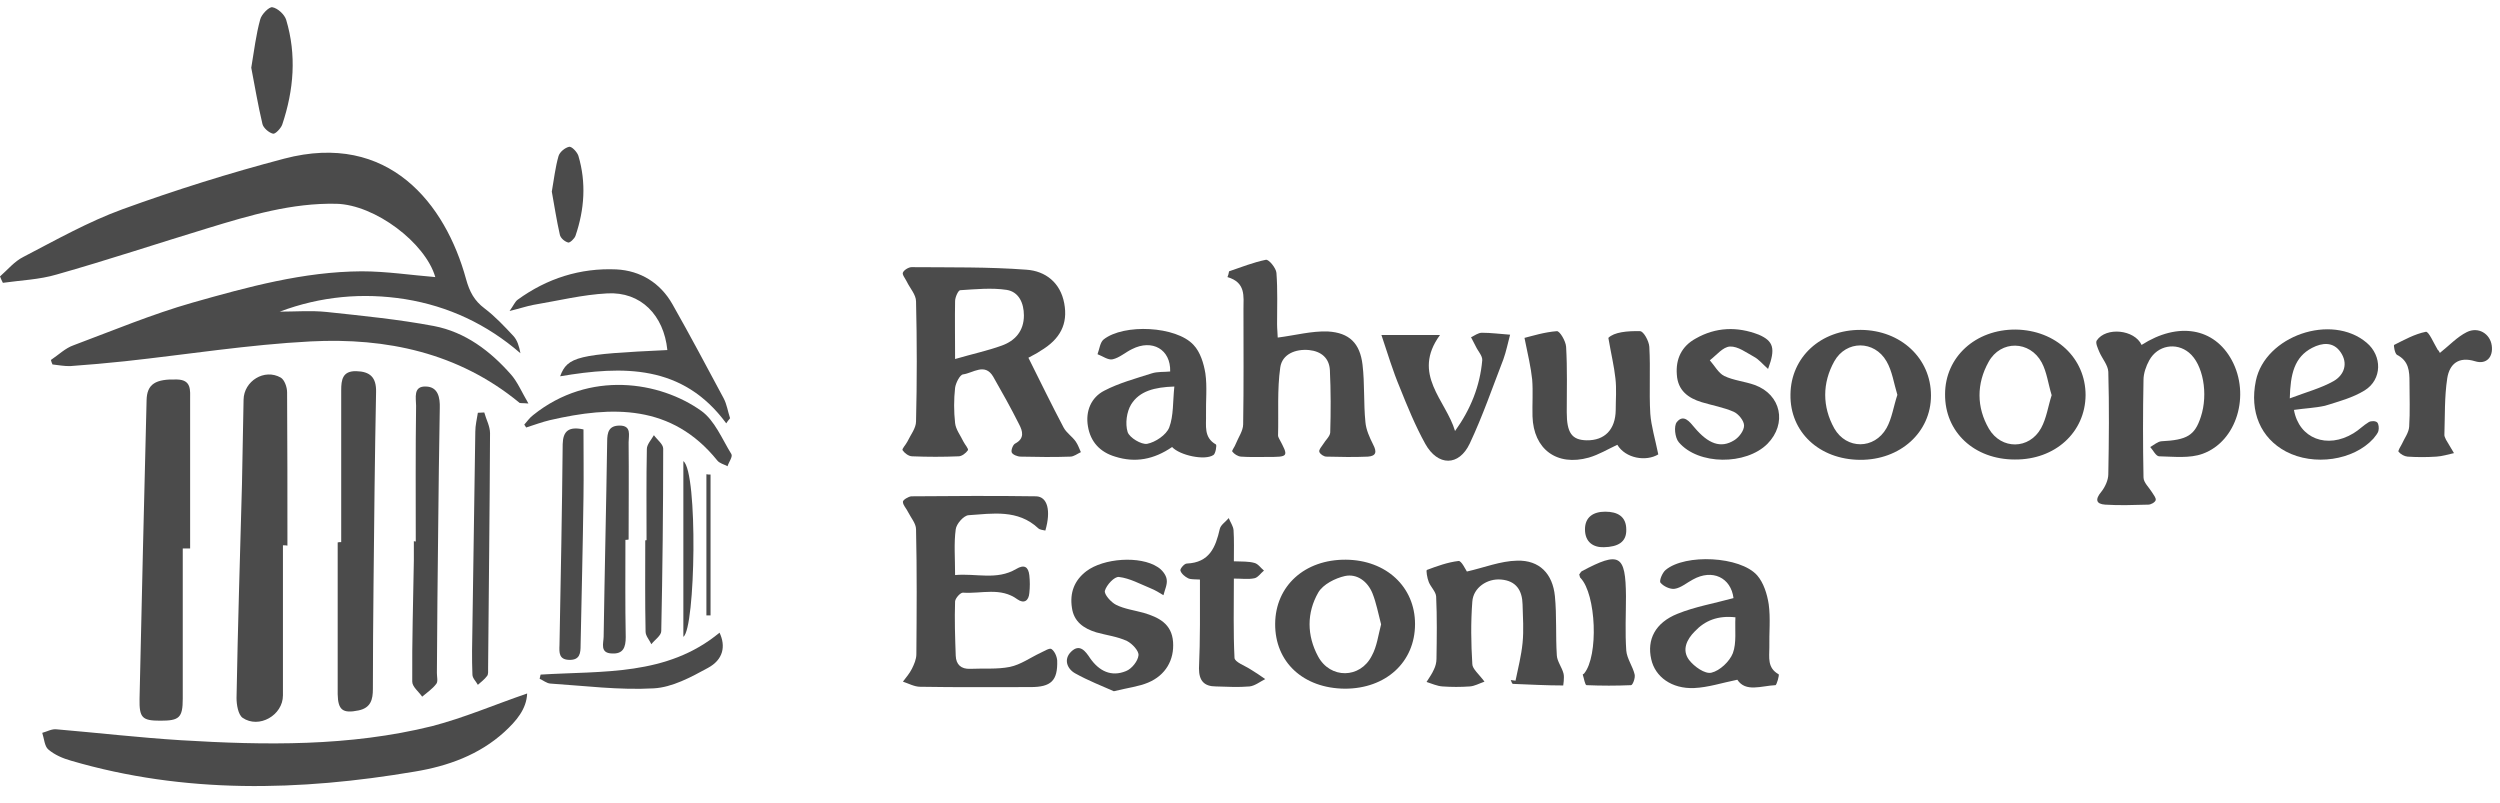
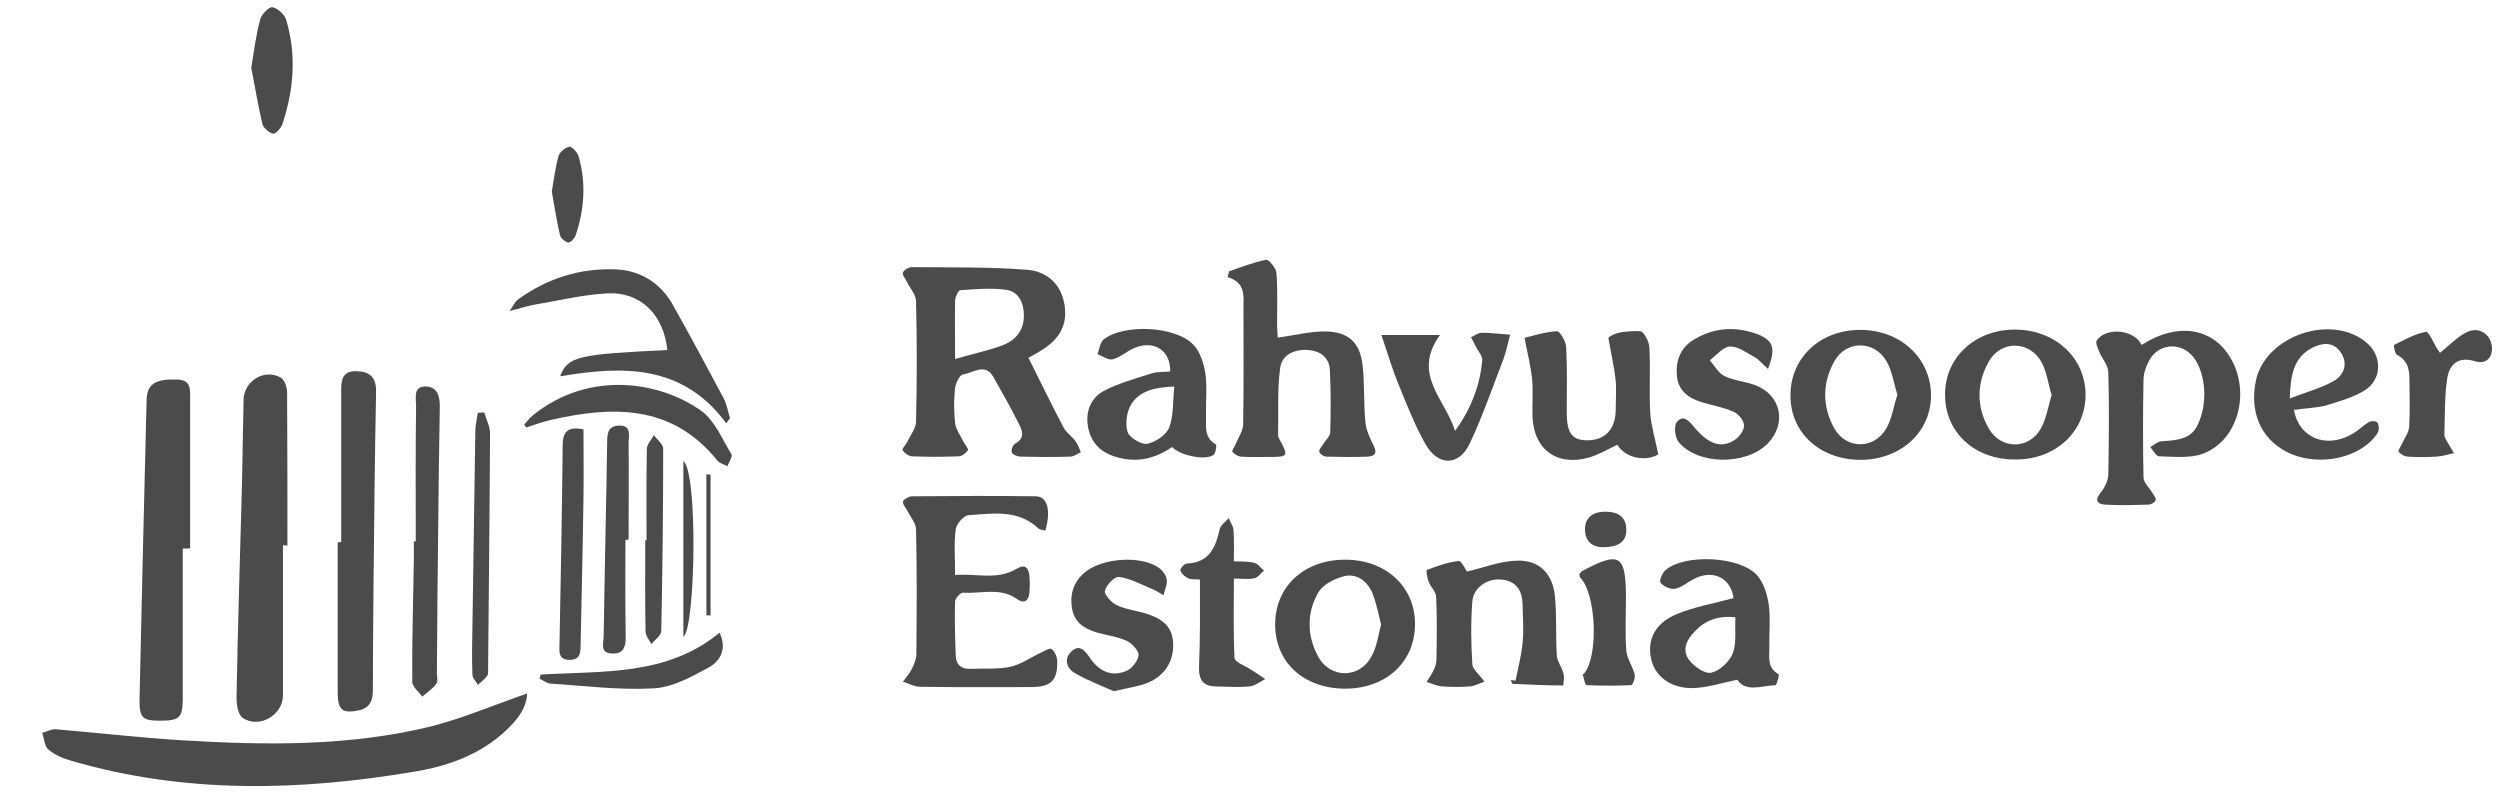
<svg xmlns="http://www.w3.org/2000/svg" width="137" height="44" viewBox="0 0 137 44" fill="none">
-   <path d="M0 15.149C0.421 14.78 0.789 14.324 1.28 14.079C3.069 13.149 4.841 12.149 6.718 11.465C9.612 10.413 12.576 9.483 15.575 8.694C21.311 7.185 24.416 11.184 25.538 15.289C25.731 15.99 25.994 16.482 26.555 16.902C27.134 17.341 27.643 17.885 28.134 18.411C28.344 18.639 28.45 18.972 28.52 19.358C26.678 17.762 24.573 16.78 22.206 16.394C19.873 16.026 17.575 16.236 15.33 17.078C16.189 17.078 17.049 17.008 17.891 17.095C19.855 17.306 21.837 17.499 23.784 17.867C25.503 18.2 26.871 19.235 28.011 20.533C28.362 20.937 28.59 21.48 28.958 22.112C28.59 22.077 28.485 22.112 28.45 22.059C25.117 19.323 21.171 18.499 17.031 18.709C13.629 18.884 10.243 19.428 6.841 19.797C5.858 19.902 4.859 19.989 3.876 20.06C3.543 20.077 3.21 20.007 2.877 19.972C2.841 19.884 2.806 19.814 2.789 19.726C3.21 19.446 3.578 19.077 4.034 18.919C6.192 18.113 8.331 17.218 10.541 16.587C13.576 15.727 16.628 14.885 19.82 14.868C21.171 14.868 22.539 15.078 23.854 15.184C23.311 13.307 20.557 11.22 18.434 11.167C15.996 11.114 13.699 11.798 11.401 12.5C8.63 13.342 5.893 14.254 3.105 15.043C2.157 15.324 1.14 15.359 0.158 15.499C0.105 15.412 0.053 15.271 0 15.149Z" fill="#4B4B4B" />
  <path d="M28.888 38.003C28.853 38.862 28.292 39.511 27.643 40.108C26.257 41.371 24.538 41.984 22.732 42.283C16.417 43.353 10.12 43.51 3.894 41.686C3.455 41.563 2.999 41.371 2.649 41.072C2.438 40.897 2.421 40.476 2.315 40.16C2.578 40.09 2.841 39.932 3.105 39.967C5.367 40.16 7.647 40.423 9.91 40.564C14.523 40.844 19.154 40.914 23.679 39.792C25.433 39.336 27.099 38.617 28.888 38.003Z" fill="#4B4B4B" />
  <path d="M56.356 19.604C57.022 20.937 57.636 22.2 58.285 23.427C58.443 23.726 58.759 23.918 58.952 24.199C59.074 24.374 59.144 24.585 59.232 24.778C59.039 24.866 58.846 25.023 58.653 25.023C57.741 25.058 56.847 25.041 55.935 25.023C55.759 25.023 55.496 24.918 55.444 24.795C55.391 24.673 55.514 24.357 55.636 24.304C56.163 24.024 56.04 23.62 55.847 23.252C55.408 22.375 54.917 21.498 54.426 20.639C53.97 19.867 53.321 20.445 52.778 20.516C52.602 20.533 52.374 20.989 52.339 21.252C52.269 21.884 52.269 22.55 52.339 23.182C52.374 23.532 52.637 23.866 52.795 24.199C52.883 24.374 53.093 24.602 53.041 24.673C52.935 24.831 52.707 25.006 52.532 25.006C51.69 25.041 50.831 25.041 49.989 25.006C49.796 25.006 49.568 24.831 49.462 24.673C49.41 24.602 49.638 24.374 49.725 24.199C49.901 23.831 50.199 23.462 50.199 23.094C50.252 20.901 50.252 18.709 50.199 16.517C50.199 16.148 49.866 15.797 49.69 15.429C49.603 15.254 49.427 15.043 49.48 14.938C49.533 14.798 49.796 14.64 49.953 14.64C52.058 14.657 54.163 14.622 56.25 14.78C57.285 14.85 58.11 15.482 58.32 16.622C58.531 17.744 58.11 18.586 57.005 19.235C56.812 19.376 56.566 19.481 56.356 19.604ZM52.339 19.674C53.304 19.393 54.128 19.218 54.9 18.937C55.636 18.674 56.11 18.13 56.11 17.288C56.11 16.604 55.829 15.99 55.163 15.885C54.339 15.762 53.462 15.85 52.62 15.903C52.514 15.903 52.339 16.289 52.339 16.499C52.321 17.464 52.339 18.446 52.339 19.674Z" fill="#4B4B4B" />
  <path d="M15.505 29.882C15.505 32.618 15.505 35.372 15.505 38.108C15.505 39.196 14.19 39.95 13.295 39.336C13.05 39.161 12.962 38.617 12.962 38.248C13.032 34.337 13.155 30.426 13.26 26.532C13.295 24.988 13.313 23.445 13.348 21.901C13.365 20.884 14.488 20.182 15.383 20.691C15.593 20.814 15.733 21.217 15.733 21.498C15.751 24.304 15.751 27.093 15.751 29.899C15.663 29.882 15.593 29.882 15.505 29.882Z" fill="#4B4B4B" />
  <path d="M10.015 30.057C10.015 32.794 10.015 35.547 10.015 38.284C10.015 39.336 9.822 39.494 8.787 39.494C7.788 39.494 7.63 39.336 7.647 38.301C7.77 32.846 7.893 27.391 8.033 21.936C8.051 21.042 8.524 20.761 9.7 20.796C10.506 20.814 10.419 21.393 10.419 21.919C10.419 24.637 10.419 27.339 10.419 30.057C10.296 30.057 10.156 30.057 10.015 30.057Z" fill="#4B4B4B" />
  <path d="M57.285 29.075C57.162 29.04 56.987 29.04 56.899 28.952C55.777 27.9 54.391 28.145 53.076 28.233C52.812 28.251 52.409 28.707 52.374 29.005C52.269 29.777 52.339 30.566 52.339 31.513C53.497 31.408 54.619 31.811 55.689 31.18C56.128 30.917 56.356 31.057 56.408 31.531C56.443 31.846 56.443 32.18 56.408 32.495C56.373 32.934 56.11 33.092 55.759 32.846C54.83 32.162 53.777 32.548 52.777 32.478C52.637 32.46 52.356 32.776 52.339 32.951C52.304 33.951 52.339 34.934 52.374 35.933C52.392 36.424 52.672 36.67 53.163 36.652C53.9 36.617 54.637 36.687 55.338 36.547C55.935 36.424 56.461 36.038 57.022 35.775C57.215 35.688 57.513 35.495 57.618 35.565C57.794 35.688 57.917 35.968 57.934 36.196C57.969 37.301 57.601 37.652 56.478 37.652C54.461 37.652 52.444 37.67 50.427 37.635C50.111 37.635 49.796 37.459 49.48 37.354C49.655 37.126 49.848 36.898 49.971 36.652C50.094 36.407 50.217 36.126 50.217 35.846C50.234 33.565 50.252 31.285 50.199 29.005C50.199 28.689 49.919 28.373 49.761 28.058C49.673 27.865 49.48 27.689 49.48 27.497C49.48 27.391 49.778 27.216 49.936 27.198C52.216 27.181 54.496 27.163 56.776 27.198C57.408 27.216 57.601 27.988 57.285 29.075Z" fill="#4B4B4B" />
  <path d="M67.353 14.868C68.02 14.64 68.686 14.377 69.37 14.236C69.528 14.201 69.931 14.692 69.949 14.956C70.019 15.885 69.984 16.815 69.984 17.762C69.984 18.043 70.019 18.323 70.019 18.499C70.984 18.376 71.878 18.13 72.773 18.165C73.948 18.235 74.527 18.814 74.667 19.989C74.79 21.024 74.72 22.094 74.825 23.129C74.86 23.55 75.053 23.971 75.246 24.357C75.457 24.76 75.421 24.988 74.965 25.023C74.211 25.058 73.439 25.041 72.685 25.023C72.545 25.023 72.334 24.883 72.299 24.76C72.264 24.637 72.422 24.48 72.51 24.339C72.633 24.129 72.878 23.918 72.896 23.708C72.931 22.568 72.931 21.428 72.878 20.288C72.843 19.621 72.405 19.253 71.738 19.183C70.984 19.113 70.265 19.411 70.159 20.13C69.984 21.358 70.072 22.62 70.037 23.866C70.037 23.918 70.072 23.989 70.089 24.024C70.633 25.041 70.633 25.041 69.405 25.041C68.932 25.041 68.476 25.058 68.002 25.023C67.827 25.006 67.634 24.883 67.528 24.743C67.493 24.69 67.669 24.48 67.721 24.322C67.862 23.971 68.125 23.603 68.125 23.252C68.16 21.147 68.142 19.042 68.142 16.938C68.142 16.236 68.283 15.482 67.265 15.184C67.3 15.096 67.336 14.991 67.353 14.868Z" fill="#4B4B4B" />
  <path d="M117.359 18.902C119.359 17.622 121.341 17.955 122.305 19.744C123.323 21.638 122.586 24.181 120.709 24.866C119.99 25.129 119.131 25.023 118.324 25.006C118.149 25.006 117.991 24.673 117.833 24.497C118.026 24.392 118.236 24.199 118.447 24.181C119.85 24.111 120.271 23.866 120.604 22.849C121.025 21.586 120.727 19.954 119.955 19.323C119.254 18.744 118.236 18.919 117.78 19.744C117.605 20.06 117.464 20.463 117.464 20.814C117.429 22.585 117.429 24.374 117.464 26.163C117.464 26.444 117.78 26.725 117.938 26.988C118.026 27.128 118.166 27.304 118.131 27.409C118.096 27.532 117.868 27.654 117.728 27.654C116.938 27.672 116.149 27.707 115.36 27.654C114.869 27.619 114.798 27.374 115.149 26.953C115.36 26.69 115.535 26.304 115.535 25.988C115.57 24.129 115.588 22.252 115.535 20.375C115.518 20.007 115.202 19.656 115.044 19.288C114.956 19.077 114.816 18.779 114.904 18.656C115.412 17.902 116.973 18.06 117.359 18.902Z" fill="#4B4B4B" />
  <path d="M18.698 29.707C18.698 26.935 18.698 24.164 18.698 21.393C18.698 20.814 18.768 20.323 19.522 20.34C20.276 20.358 20.627 20.674 20.609 21.48C20.539 25.006 20.504 28.549 20.469 32.074C20.451 33.969 20.434 35.863 20.434 37.757C20.434 38.319 20.329 38.792 19.645 38.932C18.785 39.108 18.522 38.915 18.505 38.038C18.505 35.267 18.505 32.495 18.505 29.724C18.575 29.707 18.645 29.707 18.698 29.707Z" fill="#4B4B4B" />
  <path d="M81.35 37.354C81.052 37.459 80.806 37.599 80.543 37.617C80.052 37.652 79.543 37.652 79.052 37.617C78.754 37.599 78.456 37.459 78.175 37.371C78.316 37.144 78.473 36.933 78.579 36.687C78.666 36.512 78.719 36.302 78.719 36.109C78.737 34.968 78.754 33.828 78.701 32.688C78.684 32.425 78.403 32.162 78.298 31.899C78.21 31.689 78.14 31.25 78.193 31.233C78.754 31.022 79.333 30.812 79.929 30.741C80.087 30.724 80.315 31.215 80.385 31.32C81.315 31.11 82.227 30.741 83.139 30.724C84.367 30.689 85.086 31.443 85.209 32.671C85.314 33.741 85.244 34.828 85.314 35.916C85.332 36.249 85.595 36.565 85.682 36.915C85.735 37.126 85.665 37.564 85.665 37.564C84.753 37.564 83.823 37.512 82.911 37.477C82.858 37.477 82.823 37.336 82.788 37.266C82.876 37.284 82.964 37.284 83.051 37.301C83.192 36.617 83.367 35.933 83.437 35.232C83.507 34.53 83.455 33.828 83.437 33.127C83.42 32.355 83.086 31.829 82.262 31.759C81.508 31.689 80.736 32.197 80.683 32.969C80.596 34.109 80.613 35.249 80.683 36.389C80.683 36.652 81.052 36.95 81.35 37.354Z" fill="#4B4B4B" />
  <path d="M90.874 24.901C90.207 25.304 89.085 25.129 88.629 24.374C88.103 24.62 87.612 24.918 87.068 25.076C85.314 25.567 84.034 24.62 83.981 22.813C83.963 22.147 84.016 21.463 83.963 20.796C83.893 20.13 83.735 19.463 83.542 18.516C83.963 18.411 84.63 18.2 85.314 18.148C85.472 18.13 85.805 18.692 85.823 19.007C85.893 20.2 85.858 21.393 85.858 22.585C85.858 23.726 86.138 24.111 86.945 24.129C87.945 24.146 88.524 23.532 88.541 22.48C88.541 21.901 88.594 21.305 88.524 20.726C88.454 20.077 88.296 19.428 88.138 18.516C88.454 18.2 89.173 18.13 89.874 18.148C90.067 18.148 90.365 18.692 90.383 19.007C90.453 20.235 90.365 21.463 90.436 22.673C90.488 23.357 90.699 24.041 90.874 24.901Z" fill="#4B4B4B" />
  <path d="M94.996 32.776C94.856 31.654 93.838 31.162 92.768 31.759C92.435 31.934 92.119 32.215 91.769 32.267C91.523 32.303 91.155 32.127 90.997 31.934C90.909 31.829 91.102 31.373 91.278 31.233C92.347 30.338 95.364 30.478 96.294 31.531C96.645 31.934 96.838 32.548 96.925 33.109C97.031 33.881 96.943 34.688 96.96 35.477C96.96 36.021 96.838 36.6 97.469 36.95C97.522 36.968 97.364 37.547 97.294 37.547C96.522 37.582 95.662 37.95 95.206 37.249C94.347 37.424 93.61 37.67 92.838 37.705C91.611 37.757 90.699 37.091 90.488 36.126C90.243 35.056 90.699 34.127 91.926 33.636C92.874 33.25 93.908 33.074 94.996 32.776ZM95.101 33.828C94.136 33.723 93.435 34.004 92.874 34.6C92.435 35.039 92.154 35.617 92.558 36.161C92.838 36.53 93.435 36.95 93.786 36.863C94.242 36.758 94.785 36.249 94.961 35.793C95.171 35.232 95.066 34.513 95.101 33.828Z" fill="#4B4B4B" />
  <path d="M64.231 24.497C63.231 25.181 62.214 25.374 61.109 25.023C60.285 24.778 59.758 24.217 59.618 23.357C59.478 22.533 59.793 21.779 60.513 21.41C61.319 20.989 62.231 20.744 63.108 20.463C63.424 20.358 63.792 20.393 64.126 20.358C64.161 19.148 63.144 18.569 62.038 19.13C61.67 19.305 61.355 19.604 60.969 19.691C60.723 19.744 60.425 19.516 60.144 19.411C60.249 19.13 60.285 18.762 60.477 18.604C61.583 17.727 64.459 17.867 65.406 18.902C65.775 19.288 65.967 19.919 66.055 20.463C66.16 21.2 66.073 21.971 66.09 22.726C66.108 23.322 65.95 23.971 66.634 24.357C66.687 24.392 66.616 24.866 66.494 24.936C66.02 25.251 64.652 24.953 64.231 24.497ZM64.354 21.182C63.266 21.217 62.442 21.428 61.986 22.164C61.74 22.568 61.653 23.217 61.793 23.673C61.898 23.989 62.547 24.374 62.863 24.322C63.319 24.234 63.915 23.831 64.073 23.427C64.319 22.778 64.266 22.007 64.354 21.182Z" fill="#4B4B4B" />
  <path d="M101.924 25.199C99.697 25.181 98.083 23.673 98.118 21.621C98.136 19.569 99.784 18.06 101.977 18.078C104.169 18.095 105.818 19.639 105.818 21.673C105.818 23.69 104.134 25.216 101.924 25.199ZM103.976 21.638C103.783 21.007 103.696 20.34 103.38 19.797C102.713 18.639 101.17 18.639 100.521 19.797C99.855 20.989 99.855 22.287 100.521 23.48C101.187 24.637 102.713 24.637 103.38 23.462C103.678 22.936 103.766 22.27 103.976 21.638Z" fill="#4B4B4B" />
  <path d="M114.29 21.656C114.272 23.69 112.623 25.199 110.413 25.181C108.186 25.181 106.572 23.673 106.59 21.603C106.59 19.569 108.256 18.043 110.466 18.06C112.659 18.095 114.29 19.621 114.29 21.656ZM112.431 21.656C112.238 21.024 112.167 20.393 111.887 19.867C111.238 18.657 109.642 18.621 108.975 19.832C108.309 21.024 108.309 22.322 108.993 23.497C109.677 24.655 111.203 24.638 111.852 23.462C112.15 22.919 112.238 22.252 112.431 21.656Z" fill="#4B4B4B" />
  <path d="M73.703 37.74C71.422 37.722 69.861 36.284 69.879 34.179C69.896 32.109 71.493 30.654 73.755 30.671C75.965 30.689 77.544 32.162 77.544 34.197C77.544 36.284 75.948 37.74 73.703 37.74ZM75.684 34.214C75.527 33.618 75.421 33.039 75.211 32.513C74.948 31.864 74.369 31.425 73.703 31.566C73.159 31.689 72.51 32.022 72.247 32.46C71.598 33.583 71.615 34.828 72.229 35.968C72.896 37.214 74.544 37.196 75.176 35.933C75.457 35.425 75.527 34.811 75.684 34.214Z" fill="#4B4B4B" />
  <path d="M125.708 22.463C125.989 24.041 127.532 24.62 128.971 23.743C129.269 23.568 129.514 23.305 129.813 23.129C129.935 23.059 130.181 23.059 130.269 23.147C130.356 23.234 130.374 23.462 130.339 23.603C130.304 23.761 130.163 23.901 130.058 24.041C128.971 25.234 126.796 25.55 125.27 24.743C123.884 24.006 123.27 22.568 123.621 20.866C124.13 18.411 127.76 17.148 129.69 18.779C130.549 19.498 130.549 20.796 129.585 21.393C128.936 21.796 128.146 22.007 127.41 22.235C126.866 22.357 126.305 22.375 125.708 22.463ZM125.48 21.831C126.41 21.48 127.199 21.27 127.883 20.884C128.462 20.551 128.69 19.919 128.269 19.305C127.866 18.709 127.252 18.779 126.708 19.06C125.726 19.569 125.515 20.498 125.48 21.831Z" fill="#4B4B4B" />
  <path d="M39.798 23.199C37.413 19.954 34.133 20.042 30.695 20.621C31.098 19.533 31.677 19.411 36.571 19.183C36.378 17.271 35.115 15.973 33.273 16.078C31.923 16.148 30.572 16.482 29.221 16.709C28.853 16.78 28.502 16.902 27.924 17.043C28.151 16.727 28.222 16.534 28.362 16.429C29.976 15.254 31.8 14.675 33.782 14.763C35.097 14.833 36.185 15.499 36.851 16.674C37.816 18.376 38.728 20.095 39.658 21.831C39.833 22.164 39.886 22.55 40.008 22.919C39.921 23.024 39.851 23.112 39.798 23.199Z" fill="#4B4B4B" />
  <path d="M61.039 37.88C60.407 37.599 59.636 37.301 58.916 36.898C58.478 36.652 58.267 36.126 58.706 35.705C59.179 35.249 59.495 35.705 59.741 36.074C60.232 36.775 60.898 37.108 61.705 36.775C62.021 36.652 62.354 36.231 62.389 35.916C62.424 35.67 62.038 35.267 61.758 35.126C61.232 34.881 60.635 34.811 60.074 34.653C59.39 34.442 58.846 34.074 58.741 33.302C58.618 32.495 58.864 31.811 59.53 31.303C60.477 30.584 62.477 30.443 63.442 31.075C63.67 31.215 63.898 31.496 63.933 31.741C63.985 32.022 63.828 32.32 63.757 32.618C63.529 32.478 63.301 32.338 63.038 32.232C62.477 32.004 61.916 31.689 61.319 31.618C61.074 31.583 60.635 32.057 60.548 32.373C60.495 32.566 60.881 33.004 61.161 33.144C61.617 33.372 62.161 33.443 62.67 33.583C63.494 33.828 64.213 34.179 64.284 35.179C64.354 36.161 63.88 37.003 62.916 37.407C62.424 37.617 61.828 37.687 61.039 37.88Z" fill="#4B4B4B" />
  <path d="M96.89 20.218C96.575 19.937 96.382 19.691 96.118 19.551C95.698 19.323 95.242 18.972 94.803 18.99C94.417 19.007 94.066 19.463 93.698 19.744C93.961 20.042 94.171 20.445 94.487 20.603C94.996 20.849 95.61 20.901 96.154 21.095C97.609 21.621 97.943 23.217 96.855 24.322C95.68 25.497 93.067 25.497 91.997 24.234C91.786 23.989 91.716 23.34 91.891 23.129C92.26 22.673 92.593 23.112 92.856 23.427C93.61 24.322 94.294 24.585 95.031 24.129C95.294 23.971 95.575 23.603 95.575 23.322C95.575 23.059 95.277 22.691 95.013 22.568C94.452 22.322 93.838 22.217 93.26 22.042C92.505 21.814 91.944 21.393 91.891 20.533C91.821 19.674 92.154 18.972 92.926 18.551C94.031 17.92 95.206 17.885 96.382 18.341C97.188 18.692 97.311 19.095 96.89 20.218Z" fill="#4B4B4B" />
  <path d="M22.784 29.672C22.784 27.198 22.767 24.708 22.802 22.235C22.802 21.814 22.626 21.147 23.346 21.182C24.012 21.2 24.117 21.796 24.1 22.357C24.065 24.567 24.03 26.795 24.012 29.005C23.977 31.636 23.959 34.267 23.942 36.88C23.942 37.091 24.012 37.354 23.907 37.477C23.696 37.757 23.398 37.95 23.135 38.178C22.942 37.898 22.591 37.635 22.591 37.354C22.574 35.144 22.644 32.916 22.679 30.706C22.679 30.355 22.679 30.005 22.679 29.654C22.714 29.672 22.749 29.672 22.784 29.672Z" fill="#4B4B4B" />
  <path d="M75.702 18.358C76.719 18.358 77.772 18.358 78.912 18.358C77.333 20.516 79.245 21.936 79.736 23.62C80.596 22.427 81.104 21.147 81.227 19.744C81.245 19.498 80.999 19.253 80.876 18.99C80.789 18.814 80.701 18.656 80.613 18.481C80.806 18.393 80.999 18.235 81.21 18.235C81.718 18.235 82.244 18.306 82.753 18.341C82.63 18.797 82.543 19.253 82.385 19.691C81.788 21.235 81.245 22.813 80.543 24.304C79.947 25.567 78.789 25.55 78.105 24.322C77.561 23.34 77.123 22.27 76.702 21.217C76.334 20.34 76.053 19.411 75.702 18.358Z" fill="#4B4B4B" />
  <path d="M65.757 31.759C65.459 31.741 65.248 31.759 65.108 31.689C64.933 31.601 64.74 31.443 64.687 31.268C64.652 31.18 64.897 30.882 65.038 30.882C66.283 30.829 66.616 29.987 66.844 28.987C66.897 28.759 67.16 28.602 67.335 28.391C67.423 28.619 67.581 28.83 67.599 29.058C67.634 29.601 67.616 30.145 67.616 30.759C68.072 30.776 68.423 30.759 68.739 30.847C68.949 30.899 69.09 31.127 69.265 31.268C69.09 31.408 68.932 31.654 68.739 31.689C68.406 31.759 68.055 31.706 67.616 31.706C67.616 33.232 67.581 34.653 67.651 36.056C67.669 36.284 68.213 36.477 68.511 36.67C68.791 36.845 69.072 37.021 69.335 37.214C69.055 37.354 68.774 37.582 68.476 37.617C67.862 37.67 67.248 37.635 66.634 37.617C65.985 37.617 65.704 37.301 65.704 36.635C65.775 35.039 65.757 33.443 65.757 31.759Z" fill="#4B4B4B" />
  <path d="M133.706 19.34C134.233 18.919 134.654 18.463 135.18 18.2C135.811 17.885 136.46 18.288 136.548 18.937C136.636 19.569 136.25 19.989 135.636 19.797C134.724 19.516 134.233 19.954 134.11 20.726C133.952 21.744 133.987 22.813 133.952 23.848C133.952 23.918 134.005 24.006 134.04 24.094C134.18 24.339 134.338 24.585 134.478 24.831C134.162 24.901 133.829 25.006 133.513 25.023C132.987 25.058 132.461 25.058 131.935 25.023C131.759 25.006 131.567 24.901 131.444 24.76C131.391 24.708 131.549 24.48 131.619 24.339C131.759 24.024 132.005 23.708 132.023 23.375C132.075 22.568 132.04 21.744 132.04 20.937C132.04 20.34 132.005 19.779 131.356 19.446C131.233 19.376 131.163 18.919 131.198 18.902C131.759 18.621 132.321 18.306 132.935 18.183C133.093 18.148 133.373 18.814 133.584 19.165C133.654 19.218 133.671 19.288 133.706 19.34Z" fill="#4B4B4B" />
  <path d="M28.73 23.269C28.888 23.094 29.029 22.884 29.221 22.743C32.308 20.27 36.167 20.901 38.43 22.515C39.166 23.041 39.57 24.059 40.079 24.883C40.166 25.023 39.938 25.322 39.868 25.55C39.675 25.444 39.43 25.392 39.307 25.234C36.816 22.147 33.554 22.235 30.134 23.024C29.695 23.129 29.274 23.287 28.835 23.427C28.8 23.375 28.765 23.322 28.73 23.269Z" fill="#4B4B4B" />
  <path d="M31.975 23.532C31.975 24.795 31.993 26.006 31.975 27.233C31.94 29.935 31.87 32.653 31.817 35.354C31.817 35.793 31.782 36.179 31.186 36.161C30.625 36.144 30.642 35.758 30.66 35.354C30.73 31.689 30.8 28.005 30.835 24.339C30.853 23.62 31.168 23.357 31.975 23.532Z" fill="#4B4B4B" />
  <path d="M34.273 29.584C34.273 31.355 34.255 33.144 34.29 34.916C34.29 35.477 34.15 35.846 33.536 35.81C32.852 35.793 33.08 35.232 33.08 34.881C33.133 31.32 33.221 27.76 33.273 24.199C33.273 23.69 33.361 23.322 33.957 23.322C34.624 23.322 34.448 23.866 34.448 24.234C34.466 26.006 34.448 27.795 34.448 29.566C34.396 29.584 34.325 29.584 34.273 29.584Z" fill="#4B4B4B" />
  <path d="M86.542 31.478C86.612 31.39 86.629 31.338 86.682 31.303C88.752 30.198 89.085 30.391 89.103 32.671C89.103 33.671 89.05 34.653 89.12 35.653C89.155 36.091 89.471 36.512 89.576 36.95C89.629 37.144 89.471 37.547 89.383 37.547C88.576 37.582 87.752 37.582 86.945 37.547C86.857 37.547 86.805 37.178 86.735 36.968C86.735 36.95 86.787 36.933 86.805 36.915C87.612 35.951 87.471 32.566 86.612 31.671C86.577 31.654 86.577 31.583 86.542 31.478Z" fill="#4B4B4B" />
  <path d="M26.538 22.603C26.643 22.989 26.854 23.357 26.854 23.743C26.836 28.04 26.783 32.337 26.748 36.617C26.748 36.758 26.766 36.95 26.696 37.038C26.555 37.231 26.362 37.371 26.187 37.529C26.082 37.336 25.889 37.161 25.889 36.968C25.854 36.091 25.871 35.214 25.889 34.337C25.942 30.776 25.994 27.216 26.047 23.655C26.047 23.305 26.134 22.971 26.187 22.62C26.31 22.62 26.433 22.603 26.538 22.603Z" fill="#4B4B4B" />
  <path d="M13.769 3.712C13.927 2.765 14.032 1.888 14.26 1.064C14.33 0.783 14.751 0.362 14.926 0.397C15.225 0.45 15.593 0.801 15.681 1.081C16.259 3.011 16.102 4.923 15.47 6.817C15.4 7.028 15.084 7.361 14.961 7.326C14.733 7.273 14.435 7.01 14.383 6.8C14.137 5.765 13.962 4.712 13.769 3.712Z" fill="#4B4B4B" />
  <path d="M29.625 36.968C33.028 36.758 36.553 37.056 39.43 34.67C39.78 35.407 39.64 36.144 38.798 36.6C37.869 37.108 36.834 37.67 35.816 37.722C33.94 37.828 32.045 37.582 30.151 37.459C29.958 37.442 29.765 37.284 29.572 37.196C29.59 37.126 29.607 37.056 29.625 36.968Z" fill="#4B4B4B" />
  <path d="M35.431 29.601C35.431 27.935 35.413 26.269 35.448 24.602C35.448 24.357 35.694 24.094 35.834 23.848C36.009 24.094 36.343 24.339 36.343 24.585C36.343 27.918 36.307 31.25 36.237 34.583C36.237 34.828 35.887 35.056 35.694 35.302C35.588 35.074 35.378 34.846 35.378 34.618C35.343 32.951 35.36 31.285 35.36 29.619C35.378 29.601 35.395 29.601 35.431 29.601Z" fill="#4B4B4B" />
  <path d="M30.239 10.5C30.361 9.799 30.432 9.167 30.607 8.553C30.677 8.325 30.958 8.097 31.186 8.045C31.326 8.01 31.624 8.325 31.695 8.536C32.133 10.009 32.028 11.483 31.537 12.921C31.484 13.079 31.221 13.324 31.133 13.289C30.94 13.237 30.712 13.044 30.677 12.851C30.502 12.079 30.379 11.272 30.239 10.5Z" fill="#4B4B4B" />
  <path d="M37.448 25.269C38.254 25.865 38.114 34.442 37.448 34.898C37.448 31.671 37.448 28.479 37.448 25.269Z" fill="#4B4B4B" />
  <path d="M87.892 29.987C87.331 30.005 86.857 29.724 86.857 29.005C86.857 28.338 87.313 28.04 87.962 28.04C88.647 28.04 89.12 28.303 89.12 29.023C89.138 29.707 88.664 29.97 87.892 29.987Z" fill="#4B4B4B" />
  <path d="M38.938 26.006C38.938 28.584 38.938 31.145 38.938 33.723C38.868 33.723 38.781 33.723 38.711 33.723C38.711 31.145 38.711 28.567 38.711 25.988C38.781 26.006 38.851 26.006 38.938 26.006Z" fill="#4B4B4B" />
</svg>